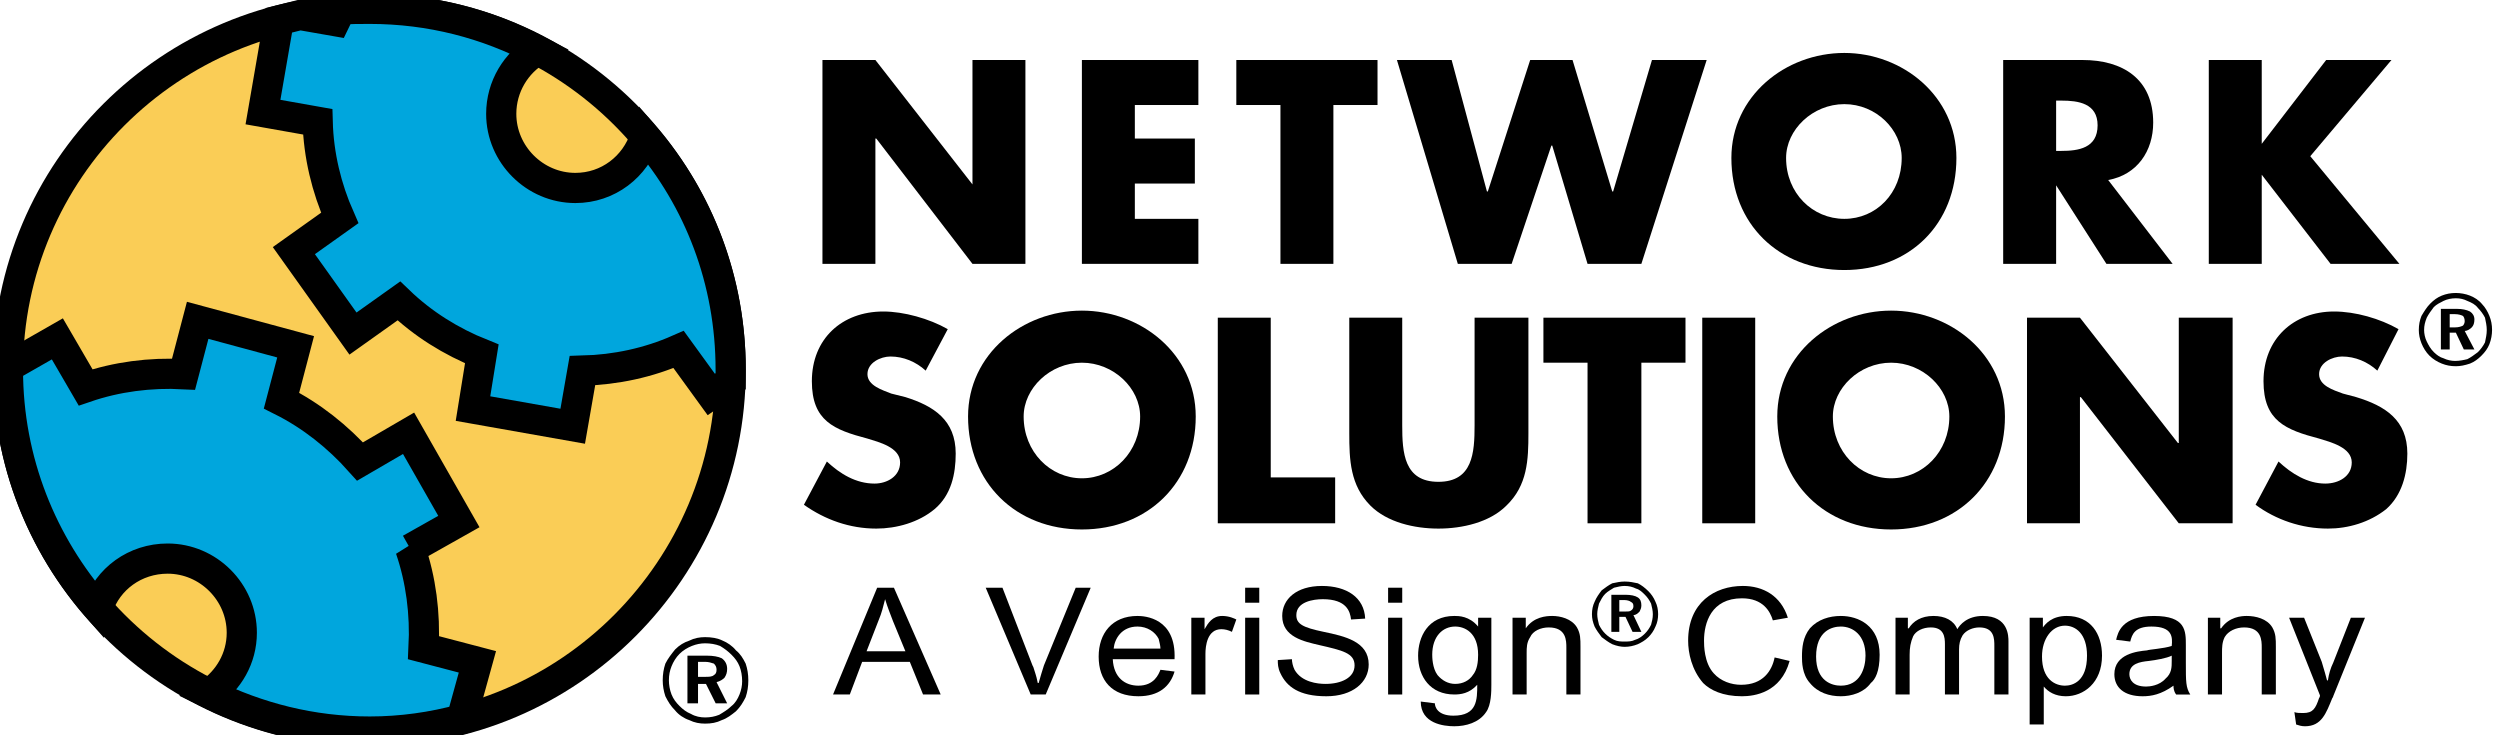
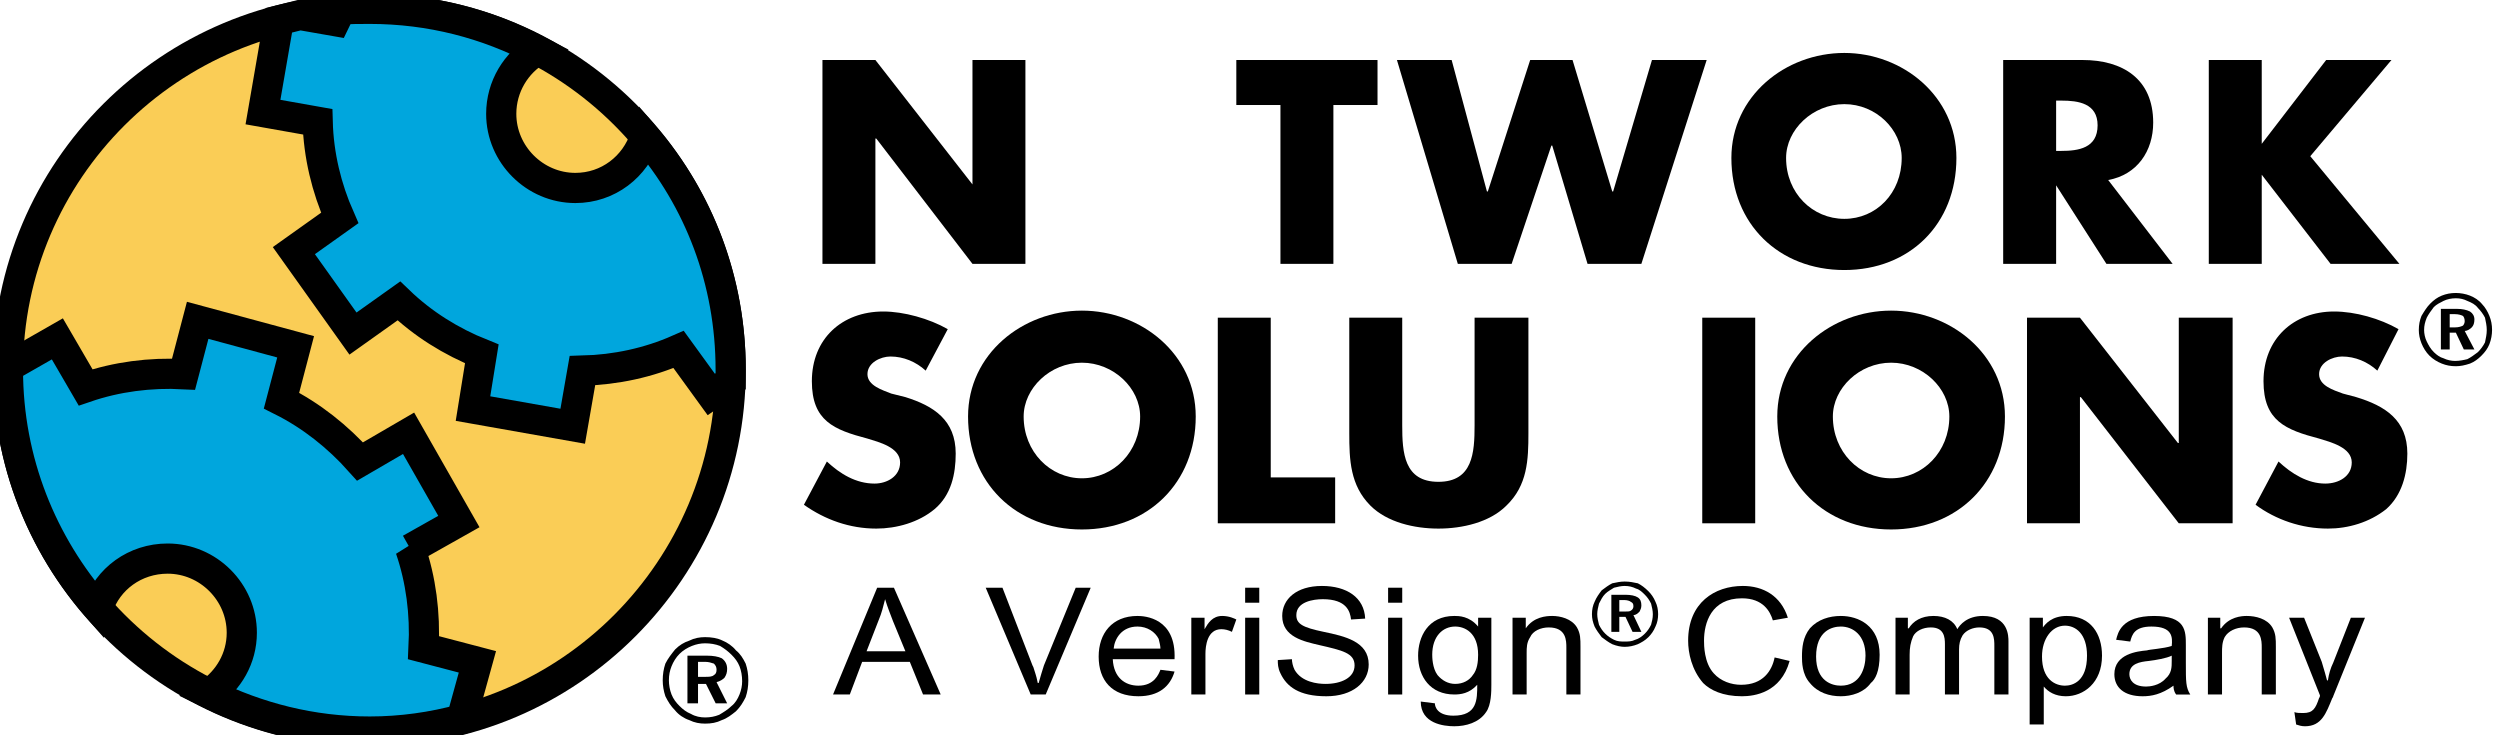
<svg xmlns="http://www.w3.org/2000/svg" xml:space="preserve" width="2.833in" height="0.833in" version="1.1" style="shape-rendering:geometricPrecision; text-rendering:geometricPrecision; image-rendering:optimizeQuality; fill-rule:evenodd; clip-rule:evenodd" viewBox="0 0 2833 833">
  <defs>
    <style type="text/css">
   
    .str0 {stroke:black;stroke-width:34.209}
    .fil0 {fill:black;fill-rule:nonzero}
    .fil1 {fill:#FACD56;fill-rule:nonzero}
    .fil2 {fill:#00A6DD;fill-rule:nonzero}
   
  </style>
  </defs>
  <g id="Layer_x0020_1">
    <path class="fil0" d="M1049 420c-11,-10 -25,-16 -40,-16 -11,0 -26,7 -26,20 0,13 17,18 27,22l16 4c32,10 57,26 57,64 0,23 -5,47 -24,63 -18,15 -43,22 -66,22 -30,0 -58,-10 -82,-27l26 -49c15,14 33,25 54,25 14,0 29,-8 29,-24 0,-17 -24,-23 -37,-27 -38,-10 -63,-20 -63,-65 0,-48 34,-79 81,-79 23,0 52,8 73,20l-25 47z" />
    <path class="fil0" d="M1355 472c0,75 -54,128 -129,128 -75,0 -129,-53 -129,-128 0,-71 62,-120 129,-120 67,0 129,49 129,120zm-195 0l0 0c0,40 30,70 66,70 36,0 66,-30 66,-70 0,-32 -30,-61 -66,-61 -36,0 -66,29 -66,61z" />
    <polygon class="fil0" points="1440,541 1513,541 1513,593 1380,593 1380,360 1440,360 " />
    <path class="fil0" d="M1732 360l0 131c0,30 -1,59 -25,82 -19,19 -50,26 -77,26 -27,0 -58,-7 -77,-26 -23,-23 -24,-52 -24,-82l0 -131 60 0 0 122c0,31 2,64 41,64 39,0 41,-33 41,-64l0 -122 61 0z" />
-     <polygon class="fil0" points="1860,593 1799,593 1799,411 1749,411 1749,360 1910,360 1910,411 1860,411 " />
    <polygon class="fil0" points="1989,593 1929,593 1929,360 1989,360 " />
    <path class="fil0" d="M2272 472c0,75 -54,128 -129,128 -75,0 -129,-53 -129,-128 0,-71 62,-120 129,-120 67,0 129,49 129,120zm-195 0l0 0c0,40 30,70 66,70 36,0 66,-30 66,-70 0,-32 -30,-61 -66,-61 -36,0 -66,29 -66,61z" />
    <polygon class="fil0" points="2297,360 2357,360 2468,502 2469,502 2469,360 2530,360 2530,593 2469,593 2358,450 2357,450 2357,593 2297,593 " />
-     <path class="fil0" d="M2694 420c-11,-10 -25,-16 -40,-16 -11,0 -26,7 -26,20 0,13 16,18 27,22l15 4c33,10 58,26 58,64 0,23 -6,47 -24,63 -19,15 -43,22 -66,22 -30,0 -59,-10 -82,-27l26 -49c15,14 33,25 53,25 15,0 30,-8 30,-24 0,-17 -24,-23 -37,-27 -38,-10 -63,-20 -63,-65 0,-48 34,-79 80,-79 24,0 52,8 73,20l-24 47z" />
+     <path class="fil0" d="M2694 420c-11,-10 -25,-16 -40,-16 -11,0 -26,7 -26,20 0,13 16,18 27,22l15 4c33,10 58,26 58,64 0,23 -6,47 -24,63 -19,15 -43,22 -66,22 -30,0 -59,-10 -82,-27l26 -49c15,14 33,25 53,25 15,0 30,-8 30,-24 0,-17 -24,-23 -37,-27 -38,-10 -63,-20 -63,-65 0,-48 34,-79 80,-79 24,0 52,8 73,20l-24 47" />
    <path class="fil0" d="M2782 356c4,0 7,1 9,2 1,1 2,3 2,6 0,2 -1,4 -2,5 -2,1 -5,2 -9,2l-6 0 0 -15 6 0zm-16 40l0 0 10 0 0 -19 7 0 9 19 12 0 -11 -21c3,0 6,-2 8,-4 2,-2 3,-5 3,-9 0,-4 -2,-7 -5,-9 -4,-2 -9,-3 -15,-3l-18 0 0 46zm30 -55l0 0c5,2 9,4 12,8 3,3 6,7 8,11 1,5 2,9 2,14 0,5 -1,9 -2,14 -2,4 -5,8 -8,11 -4,3 -8,6 -12,8 -4,1 -9,2 -14,2 -4,0 -9,-1 -13,-3 -4,-1 -8,-4 -11,-7 -4,-4 -6,-8 -8,-12 -2,-4 -3,-9 -3,-13 0,-5 1,-9 3,-14 2,-4 5,-8 8,-12 3,-3 7,-5 11,-7 4,-2 9,-3 14,-3 5,0 9,1 13,3zm-29 -6l0 0c-5,2 -9,5 -13,9 -4,4 -7,9 -10,14 -2,5 -3,10 -3,16 0,5 1,10 3,15 2,5 5,10 9,14 4,4 9,7 14,9 5,2 10,3 16,3 5,0 10,-1 16,-3 5,-2 9,-5 13,-9 4,-4 7,-8 9,-13 2,-5 3,-11 3,-16 0,-6 -1,-11 -3,-16 -2,-5 -5,-10 -8,-13 -4,-5 -9,-8 -14,-10 -5,-2 -11,-3 -16,-3 -6,0 -11,1 -16,3z" />
    <path class="fil0" d="M799 750c4,0 7,1 10,2 2,2 3,4 3,7 0,3 -1,5 -3,6 -2,2 -6,2 -10,2l-8 0 0 -17 8 0zm-20 47l0 0 12 0 0 -22 9 0 11 22 13 0 -12 -24c4,-1 7,-3 9,-5 2,-3 3,-6 3,-10 0,-5 -2,-9 -6,-12 -4,-2 -10,-3 -17,-3l-22 0 0 54zm37 -65l0 0c5,3 9,6 13,10 4,4 7,8 9,13 2,5 3,11 3,17 0,5 -1,10 -3,15 -2,5 -5,10 -9,13 -4,4 -9,7 -14,10 -5,2 -10,3 -16,3 -5,0 -11,-1 -16,-4 -5,-2 -9,-5 -13,-9 -4,-4 -7,-8 -9,-13 -2,-5 -3,-11 -3,-16 0,-6 1,-11 3,-16 2,-5 5,-10 9,-14 4,-4 9,-7 14,-9 5,-2 10,-3 15,-3 6,0 12,1 17,3zm-35 -6l0 0c-6,2 -11,5 -16,10 -4,5 -8,10 -11,16 -2,6 -3,12 -3,19 0,6 1,12 3,18 3,6 6,11 11,16 4,5 10,9 16,11 6,3 12,4 18,4 7,0 13,-1 19,-4 6,-2 11,-6 16,-10 5,-5 8,-10 11,-16 2,-6 3,-12 3,-19 0,-7 -1,-13 -3,-19 -3,-6 -6,-11 -11,-15 -4,-5 -10,-9 -15,-11 -6,-3 -13,-4 -20,-4 -6,0 -12,1 -18,4z" />
    <path class="fil1 str0" d="M419 829c226,0 409,-184 409,-410 0,-226 -183,-409 -409,-409 -226,0 -410,183 -410,409 0,226 184,410 410,410z" />
    <path class="fil2 str0" d="M465 622l55 -31 -57 -100 -55 32c-25,-28 -55,-52 -89,-69l16 -61 -111 -30 -16 61c-38,-2 -76,3 -111,15l-32 -55 -56 32c0,1 0,2 0,3 0,104 39,198 102,270 11,-33 42,-56 79,-56 46,0 84,38 84,84 0,29 -15,54 -37,69 55,27 116,43 182,43 36,0 71,-5 104,-14l18 -65 -61 -16c2,-39 -3,-77 -15,-112z" />
    <path class="fil2 str0" d="M731 155c-11,34 -42,58 -79,58 -46,0 -84,-38 -84,-84 0,-31 17,-58 41,-72 -57,-30 -121,-47 -190,-47 -12,0 -23,0 -34,1 -2,5 -3,9 -5,13l-40 -7c-8,2 -16,4 -24,6l-18 104 62 11c1,38 10,75 25,109l-52 37 67 94 52 -37c27,26 59,46 94,60l-10 62 113 20 11 -63c38,-1 75,-9 109,-24l37 51 22 -15c0,-5 0,-9 0,-13 0,-101 -36,-193 -97,-264z" />
    <polygon class="fil0" points="932,68 992,68 1102,209 1102,209 1102,68 1162,68 1162,299 1102,299 993,157 992,157 992,299 932,299 " />
-     <polygon class="fil0" points="1286,119 1286,157 1354,157 1354,208 1286,208 1286,248 1358,248 1358,299 1226,299 1226,68 1358,68 1358,119 " />
    <polygon class="fil0" points="1511,299 1451,299 1451,119 1401,119 1401,68 1561,68 1561,119 1511,119 " />
    <polygon class="fil0" points="1685,217 1686,217 1734,68 1782,68 1827,217 1828,217 1872,68 1934,68 1860,299 1799,299 1759,165 1758,165 1713,299 1652,299 1583,68 1645,68 " />
    <path class="fil0" d="M2217 179c0,75 -53,127 -127,127 -74,0 -128,-52 -128,-127 0,-70 61,-119 128,-119 66,0 127,49 127,119zm-193 0l0 0c0,40 30,69 66,69 36,0 65,-29 65,-69 0,-32 -29,-61 -65,-61 -36,0 -66,29 -66,61z" />
    <path class="fil0" d="M2462 299l-75 0 -57 -89 0 0 0 89 -60 0 0 -231 90 0c45,0 80,21 80,71 0,32 -18,59 -51,65l73 95zm-132 -128l0 0 6 0c19,0 41,-3 41,-29 0,-25 -22,-28 -41,-28l-6 0 0 57z" />
    <polygon class="fil0" points="2636,68 2710,68 2618,177 2719,299 2641,299 2563,198 2563,198 2563,299 2503,299 2503,68 2563,68 2563,163 2563,163 " />
    <path class="fil0" d="M996 702c3,-7 5,-15 7,-23l0 0c3,10 6,17 9,25l14 34 -44 0 14 -36zm-52 85l0 0 19 0 14 -37 54 0 15 37 20 0 -53 -121 -19 0 -50 121z" />
    <path class="fil0" d="M1117 666l19 0 34 88 1 2c2,7 3,8 5,18l1 0c2,-7 4,-14 6,-20l36 -88 17 0 -51 121 -17 0 -51 -121z" />
    <path class="fil0" d="M1262 735c1,-11 9,-25 27,-25 11,0 20,6 24,14 1,4 2,8 2,11l-53 0zm53 24l0 0c-2,5 -7,18 -25,18 -15,0 -28,-9 -29,-30l70 0c2,-47 -34,-49 -42,-49 -29,0 -44,20 -44,46 0,27 15,45 45,45 23,0 36,-11 41,-28l-16 -2z" />
    <path class="fil0" d="M1350 700l15 0 0 13 0 0c4,-7 9,-15 20,-15 8,0 14,3 16,4l-5 14c-4,-2 -8,-3 -12,-3 -16,0 -18,19 -18,28l0 46 -16 0 0 -87z" />
    <path class="fil0" d="M1411 700l16 0 0 87 -16 0 0 -87zm0 -34l0 0 16 0 0 17 -16 0 0 -17z" />
    <path class="fil0" d="M1464 747c0,3 1,8 3,12 8,14 26,16 35,16 18,0 33,-7 33,-21 0,-14 -14,-17 -40,-23 -17,-4 -42,-9 -42,-33 0,-19 16,-34 45,-34 28,0 48,13 49,37l-16 1c-1,-9 -5,-23 -32,-23 -11,0 -30,3 -30,18 0,10 7,14 31,19 24,5 51,11 51,37 0,20 -18,36 -48,36 -31,0 -45,-11 -52,-26 -3,-6 -3,-11 -3,-15l16 -1z" />
    <path class="fil0" d="M1573 700l16 0 0 87 -16 0 0 -87zm0 -34l0 0 16 0 0 17 -16 0 0 -17z" />
    <path class="fil0" d="M1623 742c0,-21 12,-32 26,-32 11,0 26,7 26,32 0,8 -1,17 -6,23 -4,6 -11,10 -20,10 -8,0 -15,-4 -20,-10 -6,-8 -6,-21 -6,-23zm-13 53l0 0c0,25 26,28 38,28 13,0 28,-4 36,-16 6,-8 6,-24 6,-31l0 -76 -15 0 0 10 0 0c-10,-12 -22,-12 -27,-12 -30,0 -41,24 -41,45 0,24 14,44 41,44 7,0 17,-1 26,-11 0,17 0,35 -27,35 -18,0 -21,-10 -21,-14l-16 -2z" />
    <path class="fil0" d="M1714 700l15 0 0 12 0 0c9,-13 23,-14 30,-14 9,0 22,3 28,13 4,7 4,13 4,22l0 54 -16 0 0 -53c0,-8 0,-23 -20,-23 -9,0 -18,4 -21,11 -4,6 -4,12 -4,18l0 47 -16 0 0 -87z" />
    <path class="fil0" d="M2028 749c-10,36 -40,40 -54,40 -22,0 -36,-7 -44,-15 -13,-15 -17,-34 -17,-48 0,-43 30,-62 62,-62 23,0 43,11 51,36l-17 3c-3,-10 -11,-25 -35,-25 -35,0 -43,28 -43,48 0,5 0,25 11,37 8,9 20,13 31,13 25,0 35,-16 38,-31l17 4z" />
    <path class="fil0" d="M2058 744c0,-29 18,-34 28,-34 14,0 28,10 28,33 0,14 -6,34 -28,34 -10,0 -28,-5 -28,-33zm-16 0l0 0c0,6 0,20 9,30 9,11 22,15 35,15 12,0 26,-4 34,-15 5,-4 10,-13 10,-32 0,-33 -24,-44 -44,-44 -13,0 -26,4 -35,14 -8,10 -9,22 -9,32z" />
    <path class="fil0" d="M2148 700l14 0 0 12 1 0c5,-8 14,-14 28,-14 13,0 23,5 27,15 3,-5 11,-15 29,-15 29,0 29,23 29,29l0 60 -16 0 0 -55c0,-8 0,-21 -17,-21 -7,0 -15,3 -19,9 -3,5 -4,10 -4,16l0 51 -16 0 0 -57c0,-8 -1,-19 -16,-19 -9,0 -17,4 -20,10 -3,7 -4,13 -4,21l0 45 -16 0 0 -87z" />
    <path class="fil0" d="M2314 744c0,-20 11,-35 26,-35 12,0 25,9 25,34 0,29 -16,34 -25,34 -11,0 -26,-7 -26,-33zm-14 77l0 0 16 0 0 -43 0 0c5,6 13,11 25,11 20,0 41,-15 41,-46 0,-25 -13,-45 -40,-45 -17,0 -24,9 -27,13l0 0 0 -11 -15 0 0 121z" />
    <path class="fil0" d="M2461 749c0,7 0,14 -7,20 -7,8 -18,9 -22,9 -15,0 -19,-8 -19,-14 0,-12 12,-14 22,-15 8,-1 20,-3 26,-6l0 6zm-47 -22l0 0c2,-8 5,-17 24,-17 24,0 24,12 23,22 -9,3 -26,4 -28,5 -11,1 -37,4 -37,27 0,15 11,25 32,25 10,0 21,-2 35,-12 0,2 0,6 3,10l16 0c-5,-8 -5,-14 -5,-36l0 -20c0,-16 0,-33 -36,-33 -37,0 -41,19 -43,27l16 2z" />
    <path class="fil0" d="M2502 700l14 0 0 12 1 0c9,-13 23,-14 29,-14 10,0 23,3 29,13 4,7 4,13 4,22l0 54 -16 0 0 -53c0,-8 0,-23 -20,-23 -9,0 -18,4 -22,11 -3,6 -3,12 -3,18l0 47 -16 0 0 -87z" />
    <path class="fil0" d="M2600 807c3,1 6,1 10,1 11,0 14,-5 18,-17 1,-1 1,-3 1,-3l-35 -88 17 0 20 50c3,10 5,17 6,21l1 0c1,-7 3,-14 6,-20l20 -51 16 0 -36 89c0,0 0,1 -1,2 -7,17 -12,32 -31,32 -4,0 -7,-1 -10,-2l-2 -14z" />
    <path class="fil0" d="M1841 680c3,0 6,1 7,2 2,1 3,2 3,5 0,2 -1,4 -3,5 -1,1 -4,1 -7,1l-6 0 0 -13 6 0zm-15 36l0 0 9 0 0 -17 7 0 8 17 10 0 -9 -19c3,0 5,-2 7,-4 1,-2 2,-4 2,-7 0,-4 -1,-7 -4,-9 -3,-2 -8,-3 -14,-3l-16 0 0 42zm28 -49l0 0c4,1 7,4 10,7 3,3 5,6 7,10 1,4 2,8 2,12 0,5 -1,8 -2,12 -2,4 -4,7 -7,10 -3,3 -7,6 -11,7 -4,2 -8,2 -12,2 -4,0 -8,0 -12,-2 -4,-2 -7,-4 -10,-7 -3,-3 -5,-6 -7,-10 -1,-4 -2,-8 -2,-12 0,-4 1,-8 2,-12 2,-4 4,-8 7,-11 3,-3 7,-5 10,-7 4,-1 8,-2 12,-2 5,0 9,1 13,3zm-27 -6l0 0c-4,2 -8,5 -12,8 -3,4 -6,8 -8,13 -2,4 -3,9 -3,14 0,5 1,9 3,14 2,4 5,8 8,12 4,3 8,6 12,8 5,2 10,3 14,3 5,0 10,-1 15,-3 4,-2 8,-4 12,-8 3,-3 6,-7 8,-12 2,-4 3,-9 3,-14 0,-5 -1,-10 -3,-14 -2,-5 -5,-9 -8,-12 -4,-4 -8,-7 -12,-9 -5,-1 -9,-2 -15,-2 -5,0 -9,1 -14,2z" />
  </g>
</svg>